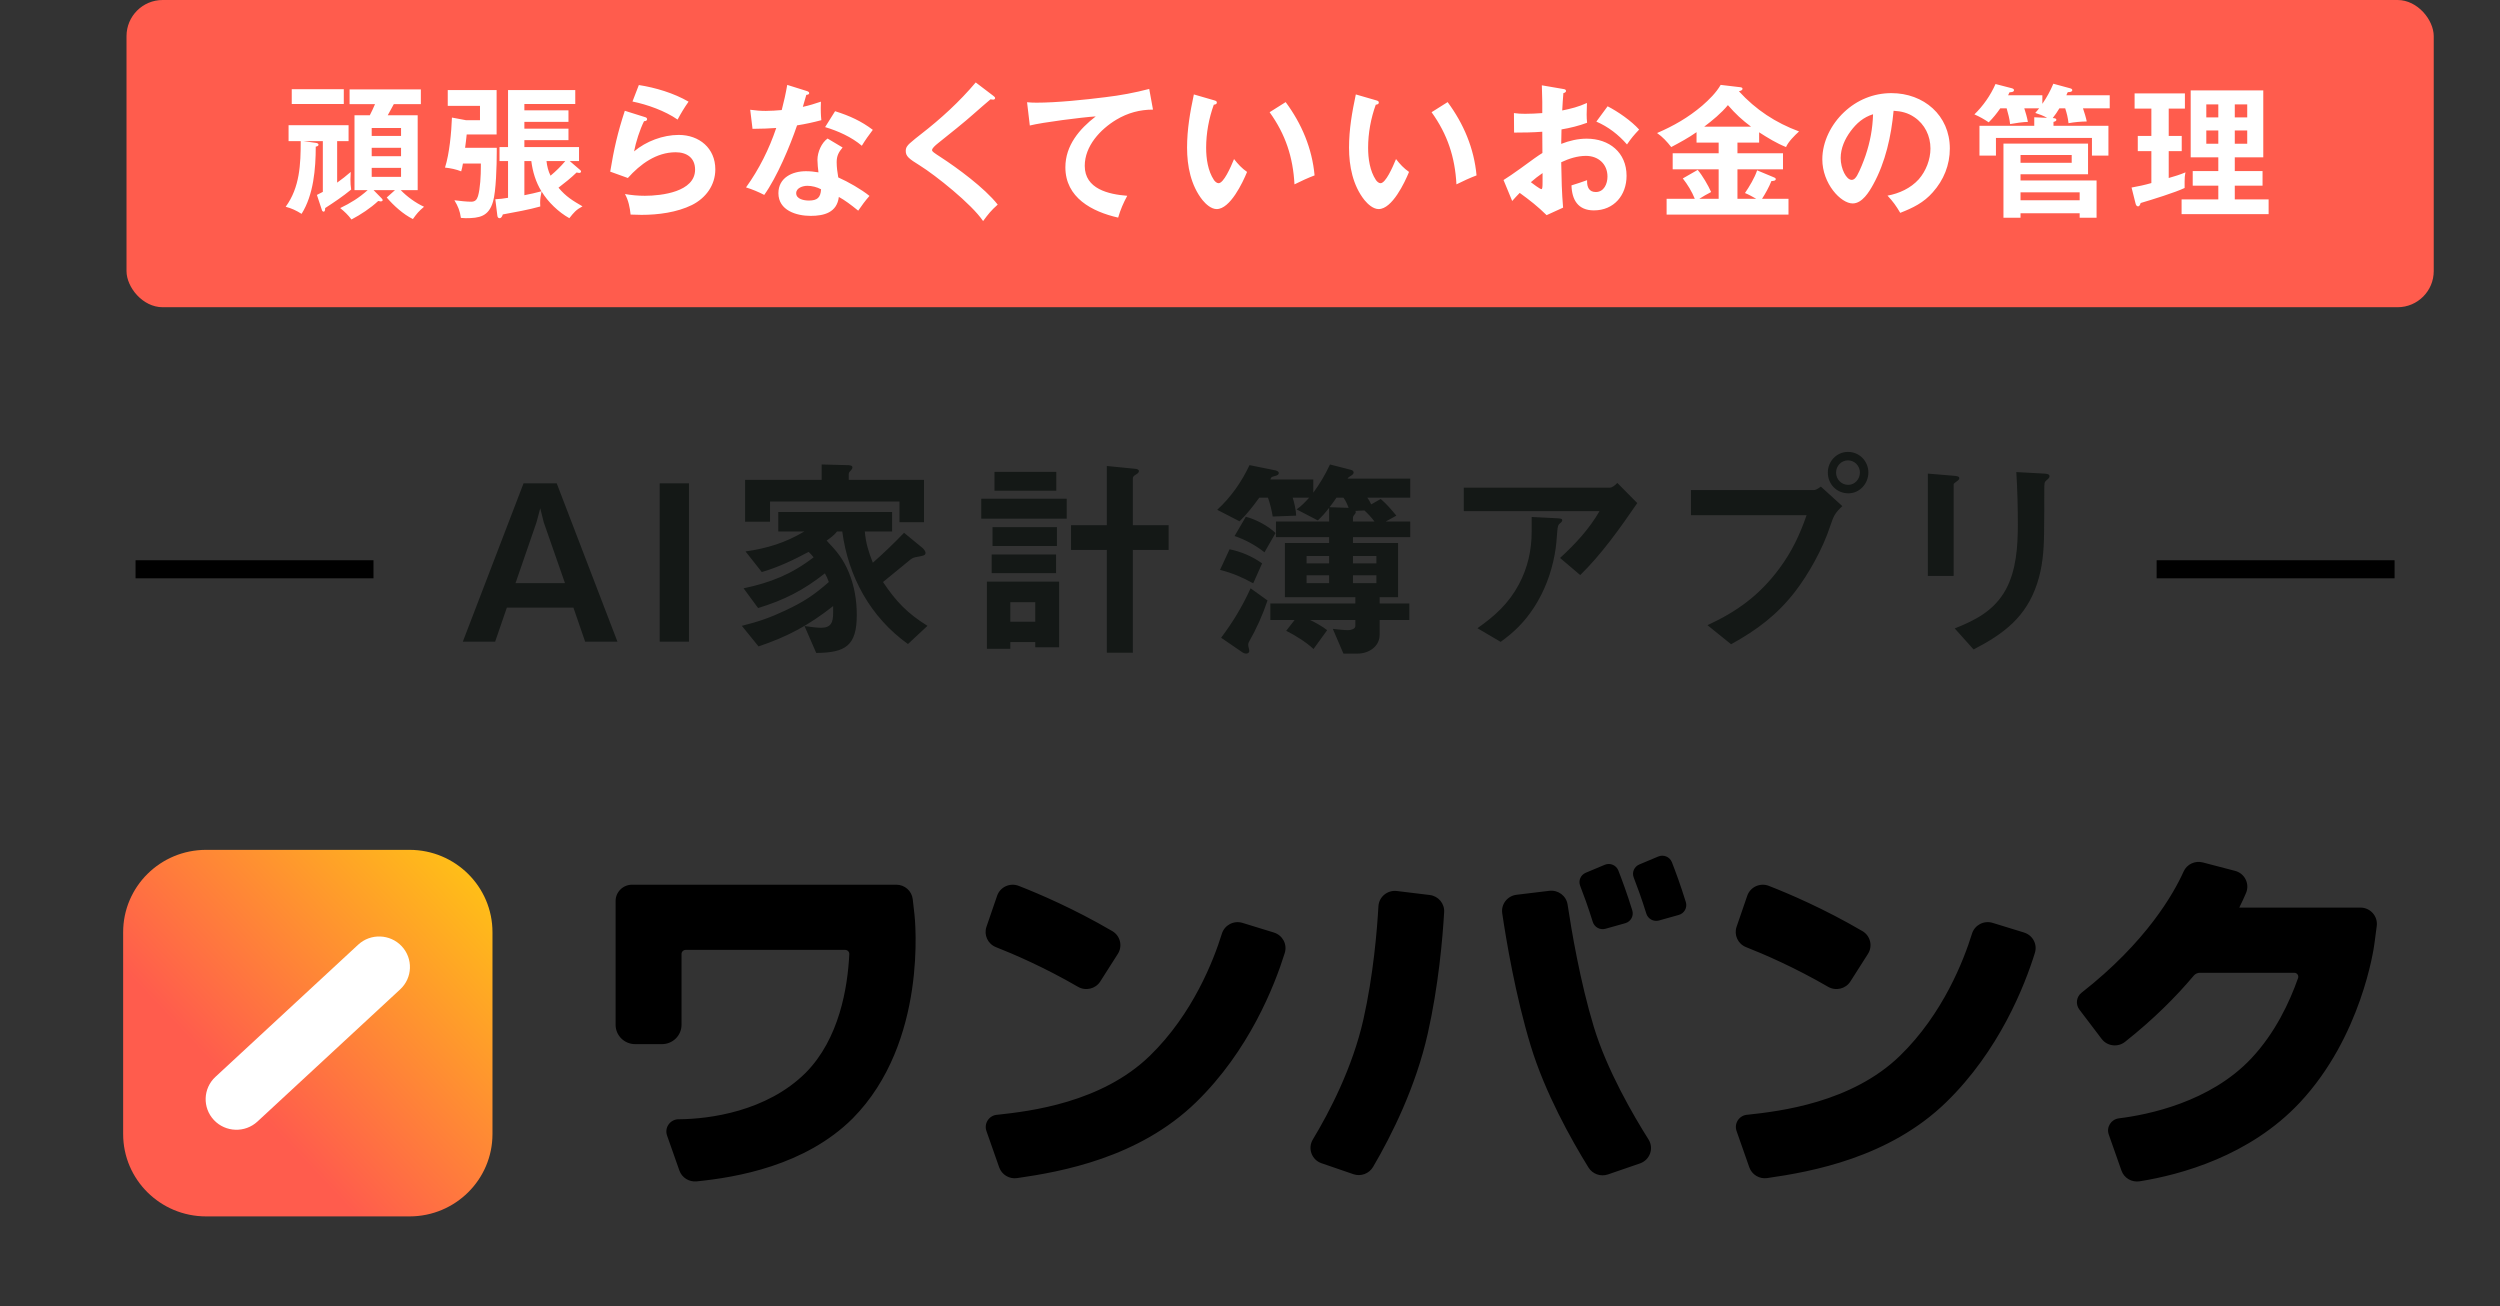
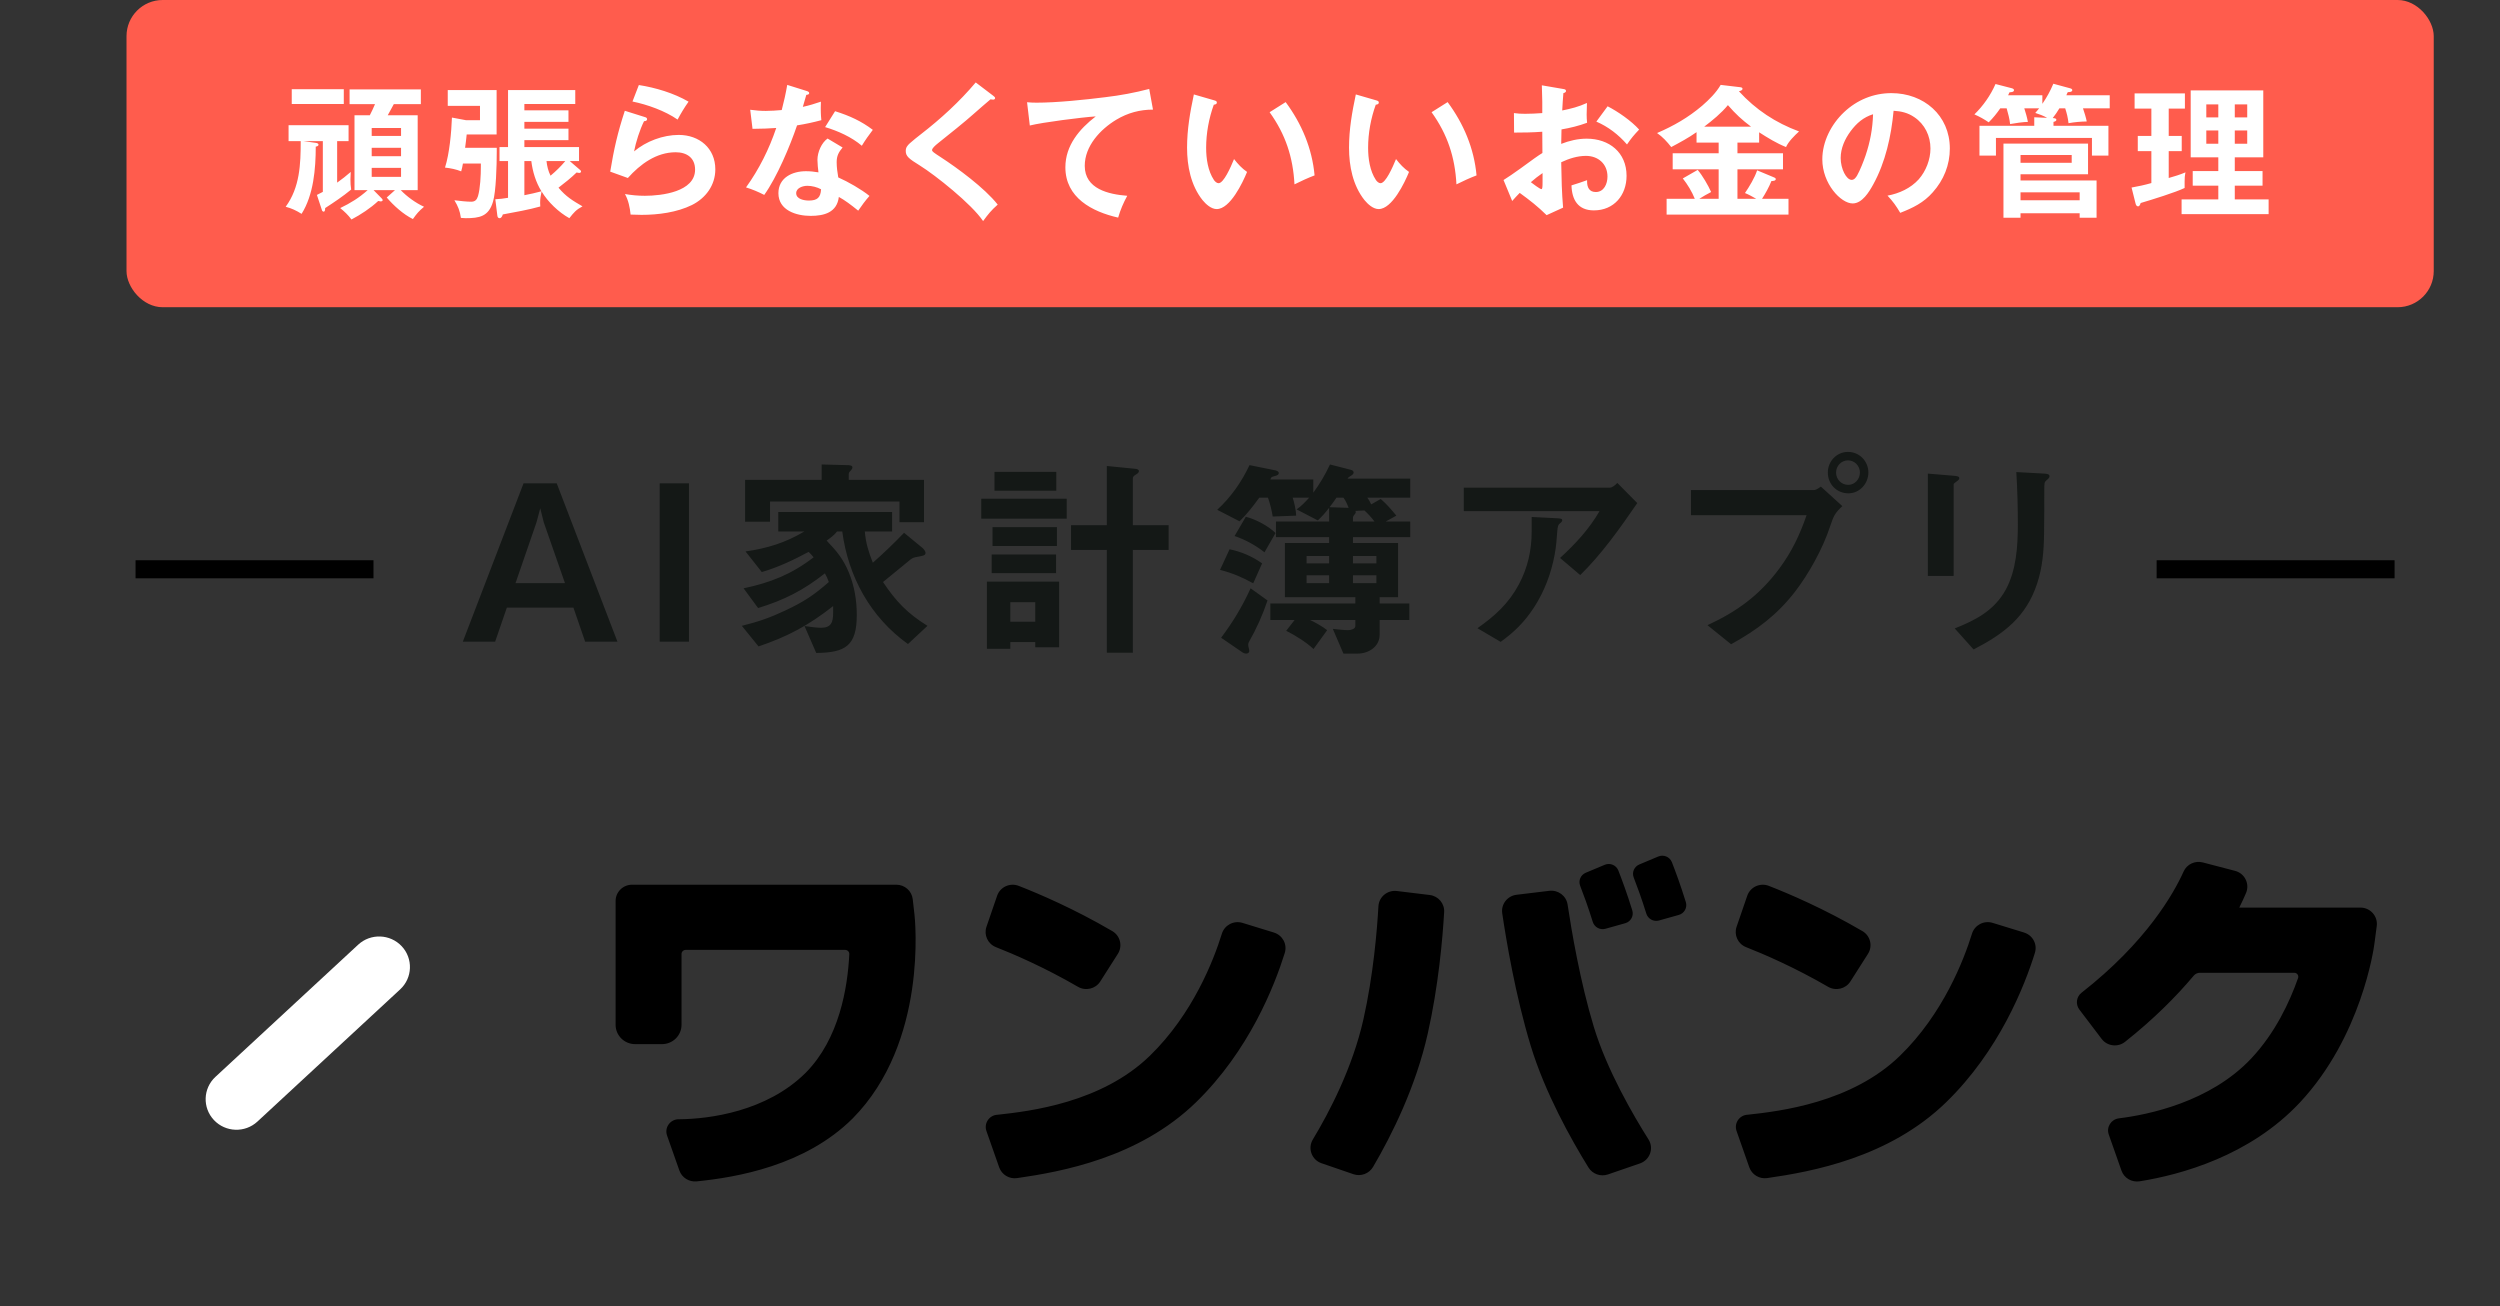
<svg xmlns="http://www.w3.org/2000/svg" width="421" height="220" viewBox="0 0 421 220" fill="none">
  <rect x="0" y="0" width="421" height="220" fill="#333333" stroke="none" />
  <g clip-path="url(#clip0_12635_72463)">
    <path d="M400.245 155.935L399.836 159.034C399.752 159.672 397.664 174.603 387.282 185.682C378.866 194.662 367.251 197.823 360.325 198.931C358.995 199.144 357.698 198.394 357.256 197.132L355.113 191.043C354.676 189.801 355.513 188.49 356.827 188.327C361.66 187.736 372.193 185.624 379.14 178.214C383.144 173.941 385.573 168.755 386.996 164.703C387.147 164.27 386.823 163.816 386.356 163.816C383.177 163.816 373.153 163.816 370.471 163.816C370.059 163.816 369.68 163.995 369.419 164.307C366.468 167.814 362.696 171.613 357.858 175.445C356.642 176.411 354.852 176.186 353.918 174.953C352.747 173.416 351.219 171.4 350.167 170.013C349.493 169.126 349.649 167.864 350.529 167.177C361.433 158.647 366.038 150.5 367.722 146.756C368.274 145.531 369.646 144.894 370.956 145.235L376.382 146.652C378.016 147.076 378.883 148.83 378.235 150.375C377.936 151.083 377.553 151.92 377.094 152.837H397.491C399.167 152.837 400.459 154.294 400.245 155.94V155.935ZM340.871 157.043C339.267 156.552 337.2 155.915 335.562 155.411C334.093 154.961 332.535 155.773 332.085 157.227C330.716 161.65 327.218 170.73 319.956 177.789C311.809 185.711 299.71 187.136 294.313 187.719H294.254C292.885 187.819 291.989 189.173 292.435 190.455L292.481 190.585C292.481 190.585 292.481 190.585 292.481 190.589L294.582 196.574C295.02 197.815 296.279 198.581 297.592 198.39C305.069 197.319 318.124 194.966 327.727 185.624C336.653 176.944 340.938 166.057 342.677 160.463C343.128 159.018 342.315 157.493 340.858 157.043H340.871ZM307.844 166.173C302.227 162.908 296.982 160.654 294.035 159.497C292.662 158.955 291.968 157.447 292.443 156.065L294.233 150.854C294.742 149.367 296.397 148.605 297.874 149.18C301.196 150.475 307.166 153.016 313.632 156.798C314.98 157.585 315.401 159.322 314.567 160.629L311.607 165.278C310.807 166.536 309.14 166.927 307.844 166.173ZM222.553 195.895C220.89 195.324 220.179 193.392 221.08 191.892C223.888 187.236 227.769 179.789 229.597 171.667C231.272 164.22 231.899 156.639 232.127 152.616C232.215 151.029 233.642 149.854 235.234 150.046L240.761 150.717C242.214 150.892 243.279 152.149 243.195 153.595C242.934 158.089 242.239 166.04 240.433 174.058C238.412 183.037 234.396 191.105 231.226 196.507C230.556 197.648 229.167 198.169 227.908 197.732L222.553 195.891V195.895ZM267.499 196.607C268.181 197.711 269.545 198.198 270.783 197.773L276.163 195.924C277.847 195.345 278.555 193.375 277.607 191.88C275.065 187.852 270.619 180.226 268.404 172.941C266.097 165.348 264.628 156.614 263.984 152.333C263.765 150.858 262.397 149.834 260.902 150.013L255.387 150.679C253.838 150.867 252.752 152.27 252.975 153.799C253.648 158.351 255.214 167.698 257.77 176.103C260.174 184.012 264.577 191.88 267.499 196.611V196.607ZM270.354 156.406L273.692 155.469C274.627 155.207 275.161 154.236 274.879 153.316C274.008 150.488 273.115 148.089 272.53 146.593C272.176 145.689 271.137 145.252 270.236 145.631L267.04 146.972C266.181 147.335 265.76 148.301 266.097 149.163C266.632 150.533 267.436 152.712 268.223 155.248C268.501 156.144 269.448 156.66 270.358 156.406H270.354ZM279.371 155.011L282.71 154.074C283.645 153.811 284.179 152.841 283.897 151.92C283.026 149.092 282.133 146.693 281.548 145.198C281.194 144.294 280.154 143.857 279.253 144.236L276.058 145.577C275.199 145.939 274.778 146.906 275.115 147.768C275.65 149.138 276.454 151.316 277.241 153.853C277.519 154.748 278.466 155.265 279.376 155.011H279.371ZM181.523 166.173C175.906 162.908 170.661 160.654 167.714 159.497C166.341 158.955 165.647 157.447 166.122 156.065L167.912 150.854C168.421 149.367 170.076 148.605 171.553 149.18C174.875 150.475 180.845 153.016 187.311 156.798C188.658 157.585 189.079 159.322 188.246 160.629L185.286 165.278C184.486 166.536 182.819 166.927 181.523 166.173ZM214.542 157.043C212.938 156.552 210.875 155.919 209.241 155.415C207.772 154.965 206.214 155.777 205.764 157.231C204.395 161.654 200.897 170.734 193.635 177.794C185.488 185.716 173.389 187.14 167.992 187.723H167.933C166.564 187.823 165.668 189.177 166.114 190.46L166.16 190.589C166.16 190.589 166.16 190.589 166.16 190.593L168.261 196.578C168.699 197.819 169.958 198.586 171.271 198.394C178.748 197.324 191.803 194.97 201.406 185.628C210.327 176.952 214.613 166.069 216.356 160.475C216.807 159.026 215.994 157.493 214.529 157.043H214.542ZM153.981 153.865L153.703 151.425C153.547 150.034 152.356 148.984 150.945 148.984H106.441C104.909 148.984 103.667 150.213 103.667 151.729V172.579C103.667 174.378 105.14 175.832 106.955 175.832H111.481C113.299 175.832 114.769 174.374 114.769 172.579V160.65C114.769 160.271 115.08 159.963 115.463 159.963H142.327C142.723 159.963 143.039 160.284 143.022 160.675C142.748 166.319 141.334 174.949 135.671 180.663C129.095 187.203 119.404 188.435 114.47 188.481H114.297C112.866 188.481 111.86 189.876 112.331 191.218L112.748 192.4L114.407 197.115C114.832 198.323 116.04 199.073 117.324 198.944C123.984 198.269 135.549 196.336 143.578 188.356C156.292 175.52 154.086 154.736 153.985 153.857L153.981 153.865Z" fill="black" />
-     <path d="M68.964 204.842C76.681 204.842 82.933 198.636 82.933 190.976V156.981C82.933 149.326 76.677 143.115 68.964 143.115H34.707C26.99 143.115 20.738 149.321 20.738 156.981V190.976C20.738 198.631 26.994 204.842 34.707 204.842H68.964Z" fill="url(#paint0_linear_12635_72463)" />
    <path d="M67.389 166.61L43.355 188.868C41.262 190.809 37.978 190.693 36.025 188.618C34.071 186.54 34.185 183.283 36.277 181.346L60.312 159.088C62.405 157.147 65.689 157.264 67.642 159.338C69.595 161.416 69.482 164.674 67.389 166.61Z" fill="white" />
    <path d="M85.353 102.322L83.381 108.056H77.939L88.165 81.396H93.752L103.978 108.056H98.537L96.564 102.322H85.353ZM86.814 98.195H95.14L91.561 87.933L90.977 85.596L90.356 87.933L86.814 98.195ZM116.022 81.396V108.056H111.092V81.396H116.022ZM138.365 78.218L142.638 78.328C142.894 78.328 143.551 78.328 143.551 78.693C143.551 78.876 143.441 79.058 143.295 79.204C143.113 79.387 142.93 79.57 142.93 79.825V80.811H155.603V87.933H151.476V84.463H129.673V87.86H125.473V80.811H138.365V78.218ZM152.243 89.722L155.311 92.242C155.53 92.425 155.858 92.79 155.858 93.119C155.858 93.52 155.457 93.594 154.653 93.74C153.996 93.849 153.704 93.922 153.338 94.214C152.827 94.616 152.425 94.981 151.914 95.383C150.855 96.26 149.796 97.136 148.7 98.013C150.892 101.299 152.827 103.308 156.187 105.39L152.9 108.457C146.582 103.929 142.857 97.136 141.835 89.503H140.958C140.483 90.124 139.826 90.599 139.205 91.037C140.885 92.79 141.981 94.105 142.93 96.369C143.88 98.67 144.281 101.08 144.281 103.564C144.281 108.75 142.382 109.918 137.452 109.955L135.48 105.426C136.466 105.572 137.598 105.718 138.256 105.718C139.972 105.718 140.301 104.805 140.301 103.162C140.301 102.797 140.301 102.432 140.301 102.066C136.21 105.28 132.704 107.179 127.738 108.859L124.926 105.39C127.701 104.696 129.637 104.038 132.266 102.797C135.297 101.372 137.05 100.24 139.57 98.013C139.388 97.465 139.205 97.063 138.913 96.552C135.297 99.4 132.084 101.044 127.665 102.395L125.218 99.072C129.746 98.122 133.325 96.698 137.014 93.849C136.758 93.52 136.466 93.228 136.174 92.936C133.581 94.324 131.134 95.493 128.285 96.333L125.546 92.863C129.162 92.352 132.266 91.402 135.443 89.503H131.061V86.216H150.234V89.503H145.633C145.815 91.512 146.254 92.9 146.984 94.762C148.81 93.155 150.563 91.475 152.243 89.722ZM186.39 78.474L191.21 78.949C191.466 78.985 191.795 79.058 191.795 79.351C191.795 79.57 191.502 79.789 191.32 79.898C191.064 80.044 190.772 80.227 190.772 80.556V88.444H196.798V92.608H190.772V109.918H186.39V92.608H180.364V88.444H186.39V78.474ZM167.472 79.46H177.88V82.637H167.472V79.46ZM165.244 83.989H179.633V87.349H165.244V83.989ZM167.143 88.773H177.99V91.95H167.143V88.773ZM166.997 93.374H177.844V96.515H166.997V93.374ZM178.355 109.005H174.338V108.129H170.138V109.261H166.194V97.939H178.355V109.005ZM174.338 101.409H170.138V104.696H174.338V101.409ZM220.463 83.806H217.688C217.943 84.573 218.272 86.034 218.272 86.837L214.328 86.983C214.145 85.888 213.889 84.829 213.524 83.806H212.063C211.004 85.267 210.018 86.545 208.74 87.787L204.978 85.851C207.316 83.697 209.069 81.177 210.42 78.328L214.583 79.168C215.022 79.241 215.35 79.387 215.35 79.679C215.35 79.898 215.095 80.081 214.729 80.154C214.437 80.227 214.109 80.3 214.036 80.483L213.926 80.738H221.157V82.966C222.289 81.432 223.166 79.935 223.969 78.218L227.402 79.095C227.731 79.168 227.95 79.314 227.95 79.57C227.95 79.825 227.694 80.008 227.439 80.154C227.256 80.264 227.037 80.41 226.927 80.592H237.482V83.806H230.251C230.47 84.062 230.762 84.609 230.908 84.938L232.515 84.025C233.501 84.865 234.341 85.851 235.144 86.837L233.355 87.823H237.482V90.453H227.84V91.439H235.437V100.569H232.332V101.628H237.336V104.404H232.332V106.887C232.332 108.896 230.47 110.064 228.644 110.064H226.233L224.444 105.901C225.174 105.974 226.306 106.12 227.037 106.12C227.439 106.12 228.242 105.937 228.242 105.426V104.404H220.609C221.486 104.805 222.764 105.536 223.494 106.12L221.194 109.297C220.061 108.202 218.016 106.924 216.592 106.23L218.016 104.404H213.926V101.628H228.242V100.569H216.373V91.439H223.823V90.453H214.875V87.823H223.823V85.522C223.202 86.326 222.654 86.947 221.924 87.641L218.345 85.778C219.112 85.267 219.842 84.5 220.463 83.806ZM223.896 85.413L227.11 85.522C226.891 84.938 226.599 84.281 226.233 83.806H225.065C224.699 84.354 224.298 84.902 223.896 85.413ZM227.84 87.823H231.456C231.018 87.203 230.324 86.472 229.776 85.961L228.242 86.034C228.279 86.07 228.315 86.18 228.315 86.253C228.315 86.362 228.205 86.545 228.096 86.655C227.986 86.764 227.84 86.983 227.84 87.203V87.823ZM207.9 90.27L209.799 87.02C211.479 87.458 213.561 88.554 214.802 89.759L212.94 93.009C211.516 91.877 209.69 90.855 207.9 90.27ZM212.538 94.872L211.041 98.232C209.215 97.209 207.462 96.479 205.453 95.967L207.06 92.498C209.032 92.9 210.895 93.703 212.538 94.872ZM223.823 94.872V93.63H220.025V94.872H223.823ZM231.784 94.872V93.63H227.84V94.872H231.784ZM223.823 98.195V96.88H220.025V98.195H223.823ZM231.784 98.195V96.88H227.84V98.195H231.784ZM205.636 107.398C207.681 104.659 209.178 102.176 210.603 99.072L213.451 101.117C212.648 103.527 211.589 105.864 210.347 108.056C210.237 108.238 210.201 108.384 210.201 108.567C210.201 108.713 210.237 108.896 210.274 109.042C210.31 109.188 210.383 109.48 210.383 109.626C210.383 109.845 210.201 110.064 209.872 110.064C209.617 110.064 209.397 109.991 209.105 109.772L205.636 107.398ZM272.357 81.323L275.717 84.719C272.832 88.919 269.764 93.265 266.112 96.844L262.716 93.959C265.309 91.585 267.61 89.102 269.363 86.07H246.501V82.126H271.079C271.517 82.126 272.065 81.651 272.357 81.323ZM258.333 102.285C256.727 104.732 255.083 106.376 252.709 108.092L248.802 105.791C251.76 103.71 254.061 101.628 255.777 98.414C257.274 95.602 257.932 92.68 257.932 89.503V87.056L262.205 87.275C262.935 87.312 263.081 87.385 263.081 87.604C263.081 87.75 263.008 87.896 262.679 88.152C262.424 88.335 262.314 88.59 262.241 89.503C262.168 90.526 262.059 92.096 261.803 93.411C261.219 96.552 260.086 99.583 258.333 102.285ZM311.275 83.076C309.303 83.076 307.806 81.542 307.806 79.57C307.806 77.671 309.303 76.1 311.202 76.1C313.138 76.1 314.635 77.671 314.635 79.57C314.635 81.432 313.174 83.076 311.275 83.076ZM309.194 79.57C309.194 80.738 310.107 81.651 311.239 81.651C312.371 81.651 313.211 80.665 313.211 79.57C313.211 78.474 312.334 77.525 311.202 77.525C310.07 77.525 309.194 78.474 309.194 79.57ZM284.761 82.528H305.432C305.724 82.528 305.98 82.418 306.637 81.944L310.253 85.23C309.011 86.399 308.792 86.837 308.208 88.59C306.929 92.498 304.519 96.734 302.328 99.583C299.26 103.564 295.864 106.084 291.518 108.494L287.537 105.28C292.54 102.979 296.338 100.204 299.662 95.712C301.78 92.827 303.058 90.124 304.227 86.764H284.761V82.528ZM339.548 79.497L344.222 79.752C344.843 79.789 345.135 79.898 345.135 80.191C345.135 80.41 345.026 80.556 344.588 80.921C344.296 81.177 344.259 81.286 344.259 82.528C344.259 85.011 344.259 87.385 344.222 89.832C344.186 92.754 343.967 95.493 343.054 98.268C341.191 103.929 337.43 106.741 332.353 109.37L329.176 105.828C332.755 104.404 335.859 102.797 337.795 99.254C339.548 96.004 339.804 91.987 339.804 88.371C339.804 85.413 339.73 82.455 339.548 79.497ZM324.648 79.752L328.993 80.118C329.541 80.154 329.943 80.227 329.943 80.519C329.943 80.738 329.797 80.884 329.359 81.177C329.14 81.323 328.993 81.469 328.993 81.578V96.99H324.648V79.752Z" fill="#141816" />
    <path d="M22.826 95.867H62.897" stroke="black" stroke-width="3.043" />
    <path d="M363.176 95.867H403.247" stroke="black" stroke-width="3.043" />
    <rect x="21.304" width="388.537" height="51.737" rx="6.087" fill="#FF5C4D" />
    <path d="M49.13 15.026H57.895V17.509H49.13V15.026ZM66.319 17.534C66.125 17.875 65.37 19.262 65.297 19.408H70.337V32.02H67.488C68.535 33.116 70.02 34.187 71.408 34.82C70.507 35.575 70.191 35.964 69.533 36.889C67.902 36.086 66.295 34.625 65.126 33.262L66.514 32.02H62.911L64.226 33.359C64.372 33.505 64.445 33.603 64.445 33.7C64.445 33.87 64.226 33.919 64.104 33.919C64.007 33.919 63.885 33.895 63.69 33.846C62.424 35.039 60.72 36.159 59.186 36.962C58.602 36.183 58.041 35.648 57.287 35.039C59.015 34.211 60.476 33.31 61.913 32.02H59.697V19.408H62.278C62.594 18.8 62.886 18.167 63.154 17.534H58.869V15.05H70.872V17.534H66.319ZM56.775 23.766V30.754C57.579 30.194 58.334 29.585 59.064 28.952C59.04 29.342 59.015 29.829 59.015 30.194C59.015 30.778 59.04 31.338 59.137 31.923C57.749 33.067 56.264 34.065 54.755 35.039C54.755 35.234 54.755 35.648 54.487 35.648C54.414 35.648 54.268 35.55 54.243 35.477L53.367 32.824C53.537 32.751 54.146 32.434 54.365 32.312V23.766H51.103L53.196 24.059C53.367 24.083 53.635 24.156 53.635 24.375C53.635 24.594 53.343 24.667 53.172 24.692C53.172 28.392 52.807 32.824 50.786 36.013C49.885 35.453 49.13 35.088 48.108 34.82C50.494 31.558 50.64 27.662 50.64 23.766H48.595V21.088H58.699V23.766H56.775ZM67.537 22.89V21.551H62.594V22.89H67.537ZM67.537 24.886H62.594V26.299H67.537V24.886ZM67.537 28.271H62.594V29.78H67.537V28.271ZM94.051 31.606C95.317 33.116 96.412 33.773 98.092 34.747C96.997 35.331 96.631 35.794 95.877 36.743C94.075 35.745 92.273 34.017 91.202 32.239C91.056 32.872 90.959 33.505 90.959 34.138C90.959 34.357 90.959 34.552 90.983 34.771C89.206 35.283 86.552 35.77 84.677 36.11C84.555 36.476 84.409 36.743 84.117 36.743C83.874 36.743 83.776 36.524 83.752 36.305L83.411 33.554C84.117 33.53 84.823 33.432 85.554 33.31V27.126H84.117V24.765H85.554V15.172H96.875V17.509H88.305V18.581H95.731V20.528H88.305V21.673H95.731V23.596H88.305V24.765H97.508V27.126H95.95L97.678 28.611C97.824 28.733 97.849 28.782 97.849 28.879C97.849 29.05 97.678 29.123 97.532 29.123C97.435 29.123 97.191 29.074 97.094 29.05C96.144 29.975 95.098 30.803 94.051 31.606ZM78.59 22.646C78.517 23.401 78.42 24.18 78.323 24.886H83.654V25.519C83.654 27.881 83.533 32.239 83.022 33.968C82.291 36.451 80.757 36.743 78.42 36.743C78.152 36.743 77.787 36.719 77.616 36.695C77.446 35.502 77.129 34.723 76.521 33.724C77.495 33.846 78.615 33.968 79.345 33.968C80.002 33.968 80.295 33.651 80.489 33.043C80.879 31.752 80.976 29.464 80.976 28.1V27.54H77.957C77.884 28.003 77.787 28.417 77.665 28.855C76.813 28.514 75.864 28.319 74.938 28.222C75.693 25.86 76.01 22.306 76.107 19.798L78.444 20.236H80.83V17.826H75.401V15.172H83.63V22.646H78.59ZM92.712 29.585C93.612 28.831 94.44 28.027 95.195 27.126H92.03C92.127 28.003 92.322 28.806 92.712 29.585ZM89.473 27.126H88.305V32.872C89.4 32.653 90.082 32.507 91.178 32.215C90.228 30.681 89.693 28.904 89.473 27.126ZM107.581 14.32C110.405 14.758 113.473 15.683 115.956 17.12C115.25 18.118 114.69 19.043 114.106 20.139C112.012 18.678 109.017 17.607 106.509 17.095L107.581 14.32ZM105.219 18.654L108.701 19.749C108.847 19.798 108.968 19.895 108.968 20.066C108.968 20.358 108.676 20.407 108.457 20.407C107.751 21.819 107.069 23.961 106.777 25.495C108.798 23.791 111.646 22.72 114.3 22.72C117.758 22.72 120.46 24.959 120.46 28.514C120.46 31.192 118.853 33.359 116.516 34.528C113.984 35.77 110.843 36.183 108.043 36.183C107.483 36.183 106.631 36.159 106.193 36.135C106.071 34.942 105.828 33.724 105.243 32.677C106.388 32.872 107.434 32.97 108.603 32.97C111.403 32.97 117.052 32.312 117.052 28.563C117.052 26.566 115.639 25.641 113.789 25.641C110.527 25.641 107.824 27.638 105.73 29.975L102.76 28.904C103.393 25.057 104.002 22.379 105.219 18.654ZM135.198 17.996C136.294 17.753 137.17 17.485 138.242 17.12C138.217 17.582 138.217 17.875 138.217 18.191C138.217 18.556 138.217 19.311 138.315 20.236C136.976 20.601 135.612 20.893 134.224 21.113C133.031 24.619 130.84 29.829 128.698 32.824C127.699 32.312 126.725 31.898 125.63 31.558C127.821 28.514 129.525 25.105 130.718 21.551C129.428 21.648 128.454 21.673 126.725 21.697L126.336 18.483C127.261 18.605 128.04 18.678 128.965 18.678C129.866 18.678 130.791 18.605 131.644 18.532C132.009 17.144 132.325 15.732 132.569 14.295L135.831 15.318C136.075 15.391 136.269 15.488 136.269 15.683C136.269 15.878 136.075 15.951 135.783 15.975C135.612 16.511 135.393 17.29 135.198 17.996ZM140.628 18.727C143.111 19.506 145.059 20.407 146.982 21.867C146.325 22.72 145.692 23.62 145.132 24.546C143.427 23.085 141.09 22.038 138.948 21.405L140.628 18.727ZM139.362 23.328L141.894 24.838C141.236 25.617 140.895 26.25 140.895 27.297C140.895 28.173 141.017 29.025 141.163 29.878C142.819 30.608 145.034 31.874 146.422 32.994C145.765 33.724 145.083 34.65 144.523 35.477C143.233 34.43 142.283 33.724 141.261 33.164C140.944 35.794 138.777 36.354 136.513 36.354C134.103 36.354 131.084 35.429 131.084 32.531C131.084 29.926 133.421 28.831 135.709 28.831C136.44 28.831 137.122 28.904 137.828 29.025C137.755 28.441 137.657 27.54 137.657 26.931C137.657 25.593 138.363 24.034 139.362 23.328ZM138.266 31.874C137.584 31.509 136.732 31.29 135.953 31.29C135.223 31.29 134.078 31.631 134.078 32.531C134.078 33.554 135.442 33.773 136.221 33.773C137.633 33.773 138.193 33.262 138.266 31.874ZM164.312 13.882L167.258 16.122C167.453 16.268 167.575 16.389 167.575 16.511C167.575 16.706 167.405 16.779 167.234 16.779C167.185 16.779 167.137 16.779 166.796 16.73C166.163 17.266 164.775 18.459 163.874 19.262C162.608 20.407 159.784 22.671 158.007 24.083C157.422 24.546 156.96 24.984 156.96 25.276C156.96 25.519 157.227 25.69 158.494 26.518C161.147 28.246 165.798 31.631 168.013 34.455C166.893 35.453 166.431 36.037 165.554 37.23C163.631 34.357 157.495 29.488 154.915 27.881C153.015 26.712 152.529 26.299 152.529 25.422C152.529 24.838 152.796 24.521 153.21 24.132C153.819 23.596 154.452 23.085 155.085 22.598C158.445 19.993 161.586 17.12 164.312 13.882ZM172.957 17.217C173.493 17.266 174.004 17.29 174.54 17.29C177.997 17.29 182.671 16.803 186.153 16.365C188.636 16.073 191.12 15.61 193.53 14.977L194.163 18.459C191.972 18.459 189.927 18.994 187.979 20.163C185.277 21.794 182.671 24.594 182.671 27.93C182.671 31.825 186.689 32.726 189.829 32.97C189.172 34.187 188.685 35.307 188.296 36.646C183.889 35.648 179.409 33.286 179.409 28.173C179.409 24.497 181.771 21.721 184.522 19.603C182.209 19.749 175.538 20.601 173.42 21.137L172.957 17.217ZM201.045 15.902L204.405 16.876C204.77 16.974 204.916 17.047 204.916 17.266C204.916 17.558 204.624 17.607 204.405 17.631C203.577 19.92 203.114 22.427 203.114 24.886C203.114 26.688 203.406 28.782 204.429 30.316C204.599 30.559 204.892 30.851 205.208 30.851C206.06 30.851 207.229 28.222 207.813 26.785C208.471 27.638 209.128 28.344 210.005 28.952C209.274 30.754 207.156 35.209 204.892 35.209C203.966 35.209 203.066 34.382 202.506 33.7C200.534 31.217 199.901 27.954 199.901 24.862C199.901 21.77 200.412 18.897 201.045 15.902ZM213.803 18.897L216.505 17.193C219.208 20.845 220.961 24.984 221.375 29.537C220.279 29.951 219.11 30.486 217.99 31.046C217.747 26.469 216.481 22.622 213.803 18.897ZM228.32 15.902L231.68 16.876C232.045 16.974 232.191 17.047 232.191 17.266C232.191 17.558 231.899 17.607 231.68 17.631C230.852 19.92 230.39 22.427 230.39 24.886C230.39 26.688 230.682 28.782 231.704 30.316C231.875 30.559 232.167 30.851 232.483 30.851C233.336 30.851 234.504 28.222 235.089 26.785C235.746 27.638 236.403 28.344 237.28 28.952C236.549 30.754 234.431 35.209 232.167 35.209C231.242 35.209 230.341 34.382 229.781 33.7C227.809 31.217 227.176 27.954 227.176 24.862C227.176 21.77 227.687 18.897 228.32 15.902ZM241.078 18.897L243.78 17.193C246.483 20.845 248.236 24.984 248.65 29.537C247.554 29.951 246.386 30.486 245.266 31.046C245.022 26.469 243.756 22.622 241.078 18.897ZM259.719 19.043V17.12C259.719 16.487 259.694 15.562 259.646 14.368L263.2 14.977C263.565 15.026 263.711 15.099 263.711 15.318C263.711 15.562 263.444 15.634 263.273 15.683C263.2 16.584 263.127 17.582 263.078 18.605C264.612 18.288 265.805 17.996 267.242 17.339C267.217 17.948 267.193 18.8 267.193 19.262C267.193 19.725 267.217 20.236 267.266 20.674C265.878 21.186 264.418 21.551 262.957 21.794C262.957 22.306 262.932 23.401 262.908 24.229C264.271 23.693 265.732 23.352 267.193 23.352C270.991 23.352 273.913 25.666 273.913 29.61C273.913 32.872 271.795 35.429 268.41 35.429C265.732 35.429 264.71 33.651 264.637 31.217C265.294 31.022 266.706 30.559 267.266 30.34V30.584C267.266 31.533 267.631 32.337 268.727 32.337C270.115 32.337 270.699 30.949 270.699 29.731C270.699 27.613 269.141 26.25 267.071 26.25C265.635 26.25 264.198 26.712 262.908 27.321C262.957 30.145 263.005 32.434 263.225 34.966L260.449 36.232C258.939 34.747 257.625 33.724 255.92 32.483C255.507 32.897 255.02 33.432 254.654 33.846L253.194 30.316C253.656 30.048 255.117 29.05 256.018 28.392C258.039 26.907 259.061 26.177 259.743 25.763C259.719 24.57 259.719 23.572 259.719 22.184C258.136 22.306 256.553 22.33 254.971 22.33L254.947 19.043C255.628 19.14 256.14 19.165 256.821 19.165C257.795 19.165 258.745 19.116 259.719 19.043ZM270.723 17.899C272.476 18.8 274.692 20.334 276.031 21.819C275.155 22.744 274.716 23.255 273.986 24.326C272.574 22.695 270.821 21.332 268.824 20.48L270.723 17.899ZM259.767 29.147C259.086 29.61 258.428 30.121 257.795 30.681C258.039 30.876 259.329 31.85 259.573 31.85C259.743 31.85 259.767 31.484 259.767 30.584V29.147ZM292.587 24.01V25.812H300.256V28.514H292.587V33.481H295.752C295.119 33.116 294.51 32.775 293.853 32.507C294.583 31.436 295.509 29.902 295.898 28.684L298.698 29.853C298.942 29.951 299.039 30.024 299.039 30.17C299.039 30.462 298.528 30.486 298.309 30.486C297.919 31.46 297.31 32.58 296.726 33.481H301.182V36.135H280.657V33.481H285.405C284.918 32.264 284.187 31.07 283.384 30.048L285.892 28.611C286.695 29.561 287.645 31.192 288.156 32.337C287.401 32.726 286.89 33.018 286.159 33.481H289.422V28.514H281.68V25.812H289.422V24.01H285.697V22.257C284.431 23.158 282.824 24.034 281.436 24.765C280.754 23.888 279.975 23.036 279.05 22.403C281.874 21.186 284.285 19.798 286.646 17.801C287.815 16.779 288.984 15.634 289.763 14.295L293.05 14.685C293.244 14.709 293.439 14.758 293.439 14.953C293.439 15.221 293.05 15.318 292.83 15.367C295.679 18.483 299.015 20.674 302.959 22.135C302.228 22.793 301.133 23.888 300.768 24.765C299.185 24.132 297.676 23.206 296.239 22.281V24.01H292.587ZM294.876 21.332C293.293 20.139 292.295 19.213 290.98 17.704C289.885 19.043 288.375 20.285 286.987 21.332H294.876ZM320.001 35.843C319.295 34.65 318.808 33.968 317.858 32.945C319.83 32.58 321.754 31.703 323.117 30.194C324.334 28.806 325.089 26.858 325.089 25.008C325.089 22.89 324.14 20.918 322.362 19.725C321.291 18.994 320.171 18.727 318.881 18.654C318.491 22.89 317.517 27.321 315.448 31.07C314.766 32.312 313.597 34.26 311.99 34.26C309.994 34.26 306.878 30.924 306.878 26.834C306.878 23.84 308.387 20.918 310.53 18.897C312.721 16.828 315.496 15.683 318.515 15.683C323.945 15.683 328.352 19.408 328.352 25.008C328.352 27.784 327.329 30.316 325.479 32.385C323.945 34.138 322.119 35.015 320.001 35.843ZM315.423 19.238C313.792 19.749 312.648 20.747 311.65 22.087C310.676 23.401 309.97 24.959 309.97 26.615C309.97 28.417 310.919 30.291 311.82 30.291C312.258 30.291 312.55 29.878 312.745 29.537C313.232 28.684 313.841 27.126 314.157 26.201C314.936 23.888 315.35 21.673 315.423 19.238ZM350.774 18.24C350.993 18.897 351.285 19.798 351.407 20.455C350.311 20.48 349.411 20.553 348.339 20.747C348.218 19.749 348.072 19.165 347.779 18.24H346.805C346.465 18.8 346.099 19.36 345.686 19.871L345.807 19.895C346.075 19.92 346.294 19.968 346.294 20.187C346.294 20.382 346.026 20.48 345.807 20.528V21.186H355.059V26.201H352.284V23.231H336.117V26.201H333.342V21.186H342.569V19.749L344.736 19.847C344.103 19.481 343.421 19.238 342.74 19.019C342.959 18.751 343.226 18.434 343.397 18.24H340.889C341.133 18.994 341.352 19.749 341.498 20.528C340.792 20.528 339.234 20.747 338.503 20.893C338.406 19.993 338.162 19.092 337.919 18.24H336.848C336.239 19.116 335.655 19.847 334.9 20.601C334.072 20.041 333.415 19.676 332.489 19.262C333.95 17.85 335.216 16.048 336.044 14.149L338.868 14.88C338.966 14.904 339.161 15.026 339.161 15.172C339.161 15.513 338.649 15.537 338.406 15.537C338.333 15.659 338.187 15.975 338.162 16.048H343.933V17.485C344.712 16.341 345.247 15.367 345.783 14.101L348.558 14.855C348.753 14.904 348.972 14.977 348.972 15.172C348.972 15.513 348.437 15.513 348.218 15.513C348.12 15.683 348.047 15.854 347.974 16.048H355.278V18.24H350.774ZM340.256 35.916V36.67H337.383V24.18H351.626V29.342H340.256V30.389H353.063V36.67H350.214V35.916H340.256ZM348.875 26.104H340.256V27.419H348.875V26.104ZM340.256 33.724H350.214V32.385H340.256V33.724ZM376.338 33.578H382.036V36.062H367.379V33.578H373.563V31.265H369.253V28.806H373.563V26.493H368.913V15.221H381.135V26.493H376.338V28.806H381.013V31.265H376.338V33.578ZM365.212 18.288V22.89H367.403V25.446H365.212V29.975C366.161 29.707 367.111 29.415 368.036 29.025C367.914 29.585 367.89 29.999 367.89 30.584V31.655C366.38 32.385 362.461 33.603 360.488 34.187C360.391 34.479 360.294 34.747 360.05 34.747C359.758 34.747 359.661 34.43 359.612 34.211L358.955 31.582C360.075 31.387 361.195 31.144 362.29 30.827V25.446H360.002V22.89H362.29V18.288H359.466V15.732H367.939V18.288H365.212ZM373.563 19.773V17.582H371.542V19.773H373.563ZM376.338 19.773H378.432V17.582H376.338V19.773ZM373.563 21.965H371.542V24.205H373.563V21.965ZM376.338 21.965V24.205H378.432V21.965H376.338Z" fill="white" />
  </g>
  <defs>
    <linearGradient id="paint0_linear_12635_72463" x1="23.87" y1="199.777" x2="79.237" y2="147.587" gradientUnits="userSpaceOnUse">
      <stop offset="0.3" stop-color="#FF5C4D" />
      <stop offset="1" stop-color="#FFBE18" />
    </linearGradient>
    <clipPath id="clip0_12635_72463">
      <rect width="421" height="220" fill="white" />
    </clipPath>
  </defs>
</svg>